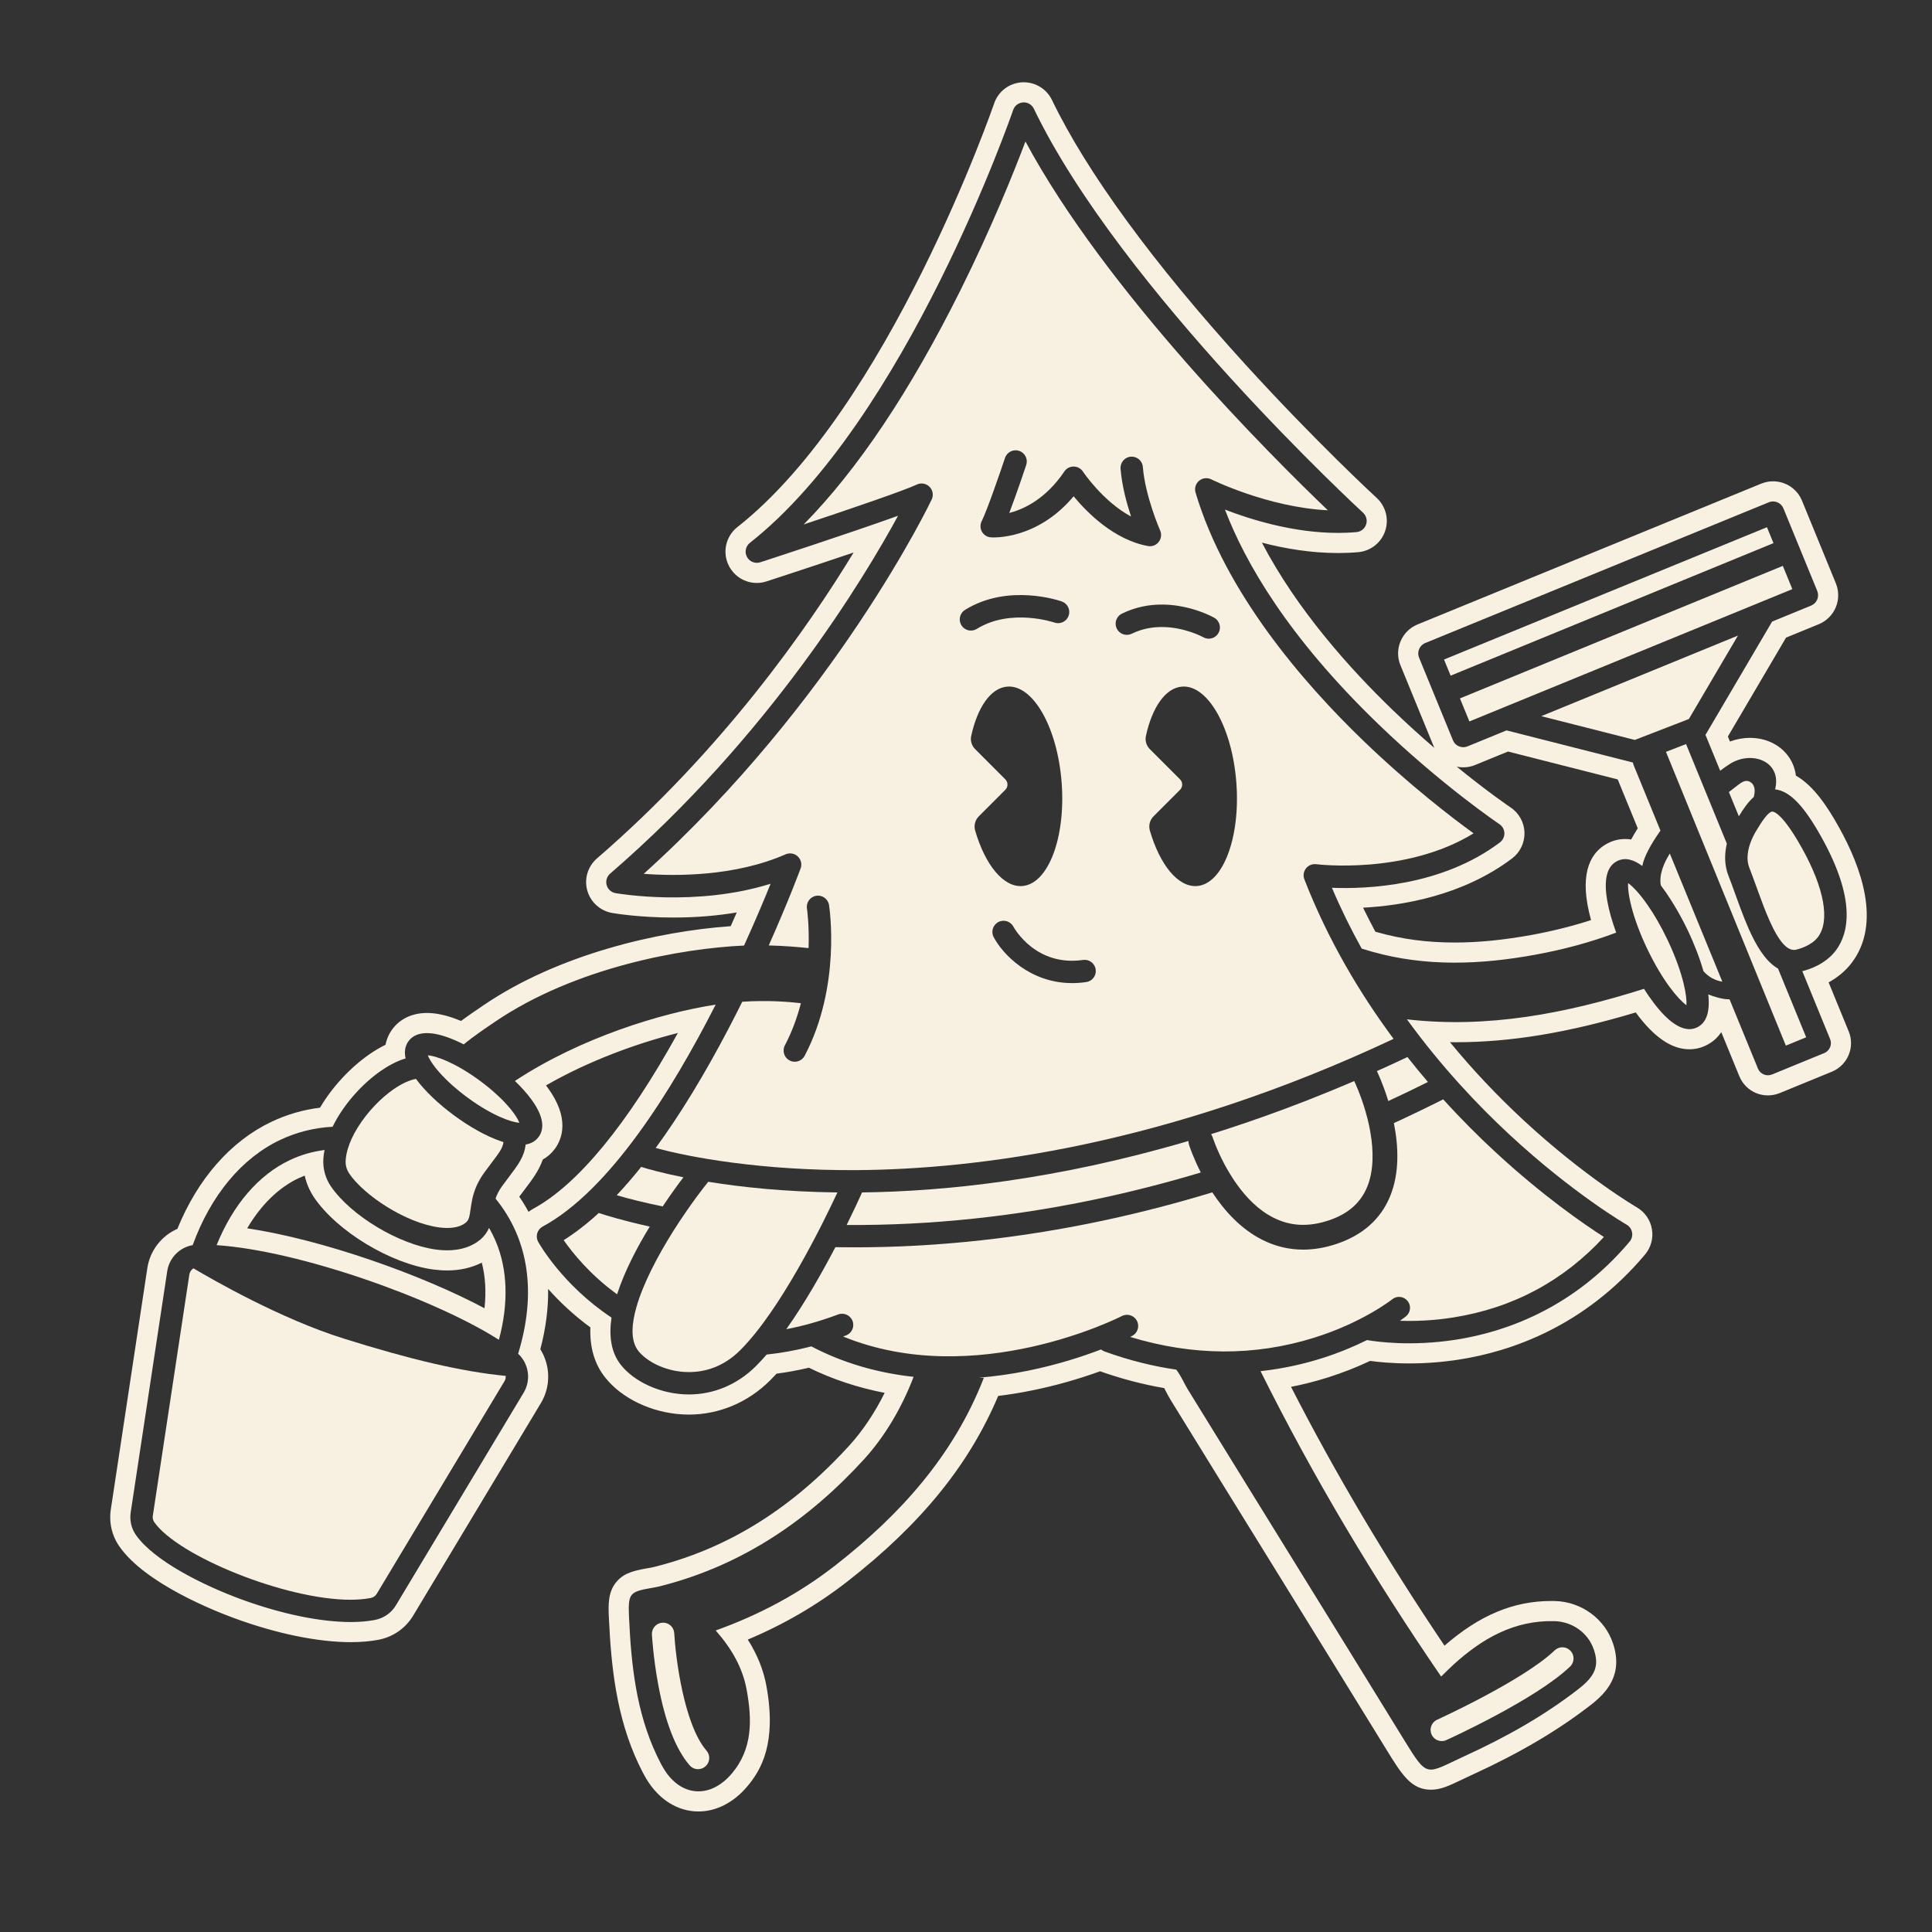
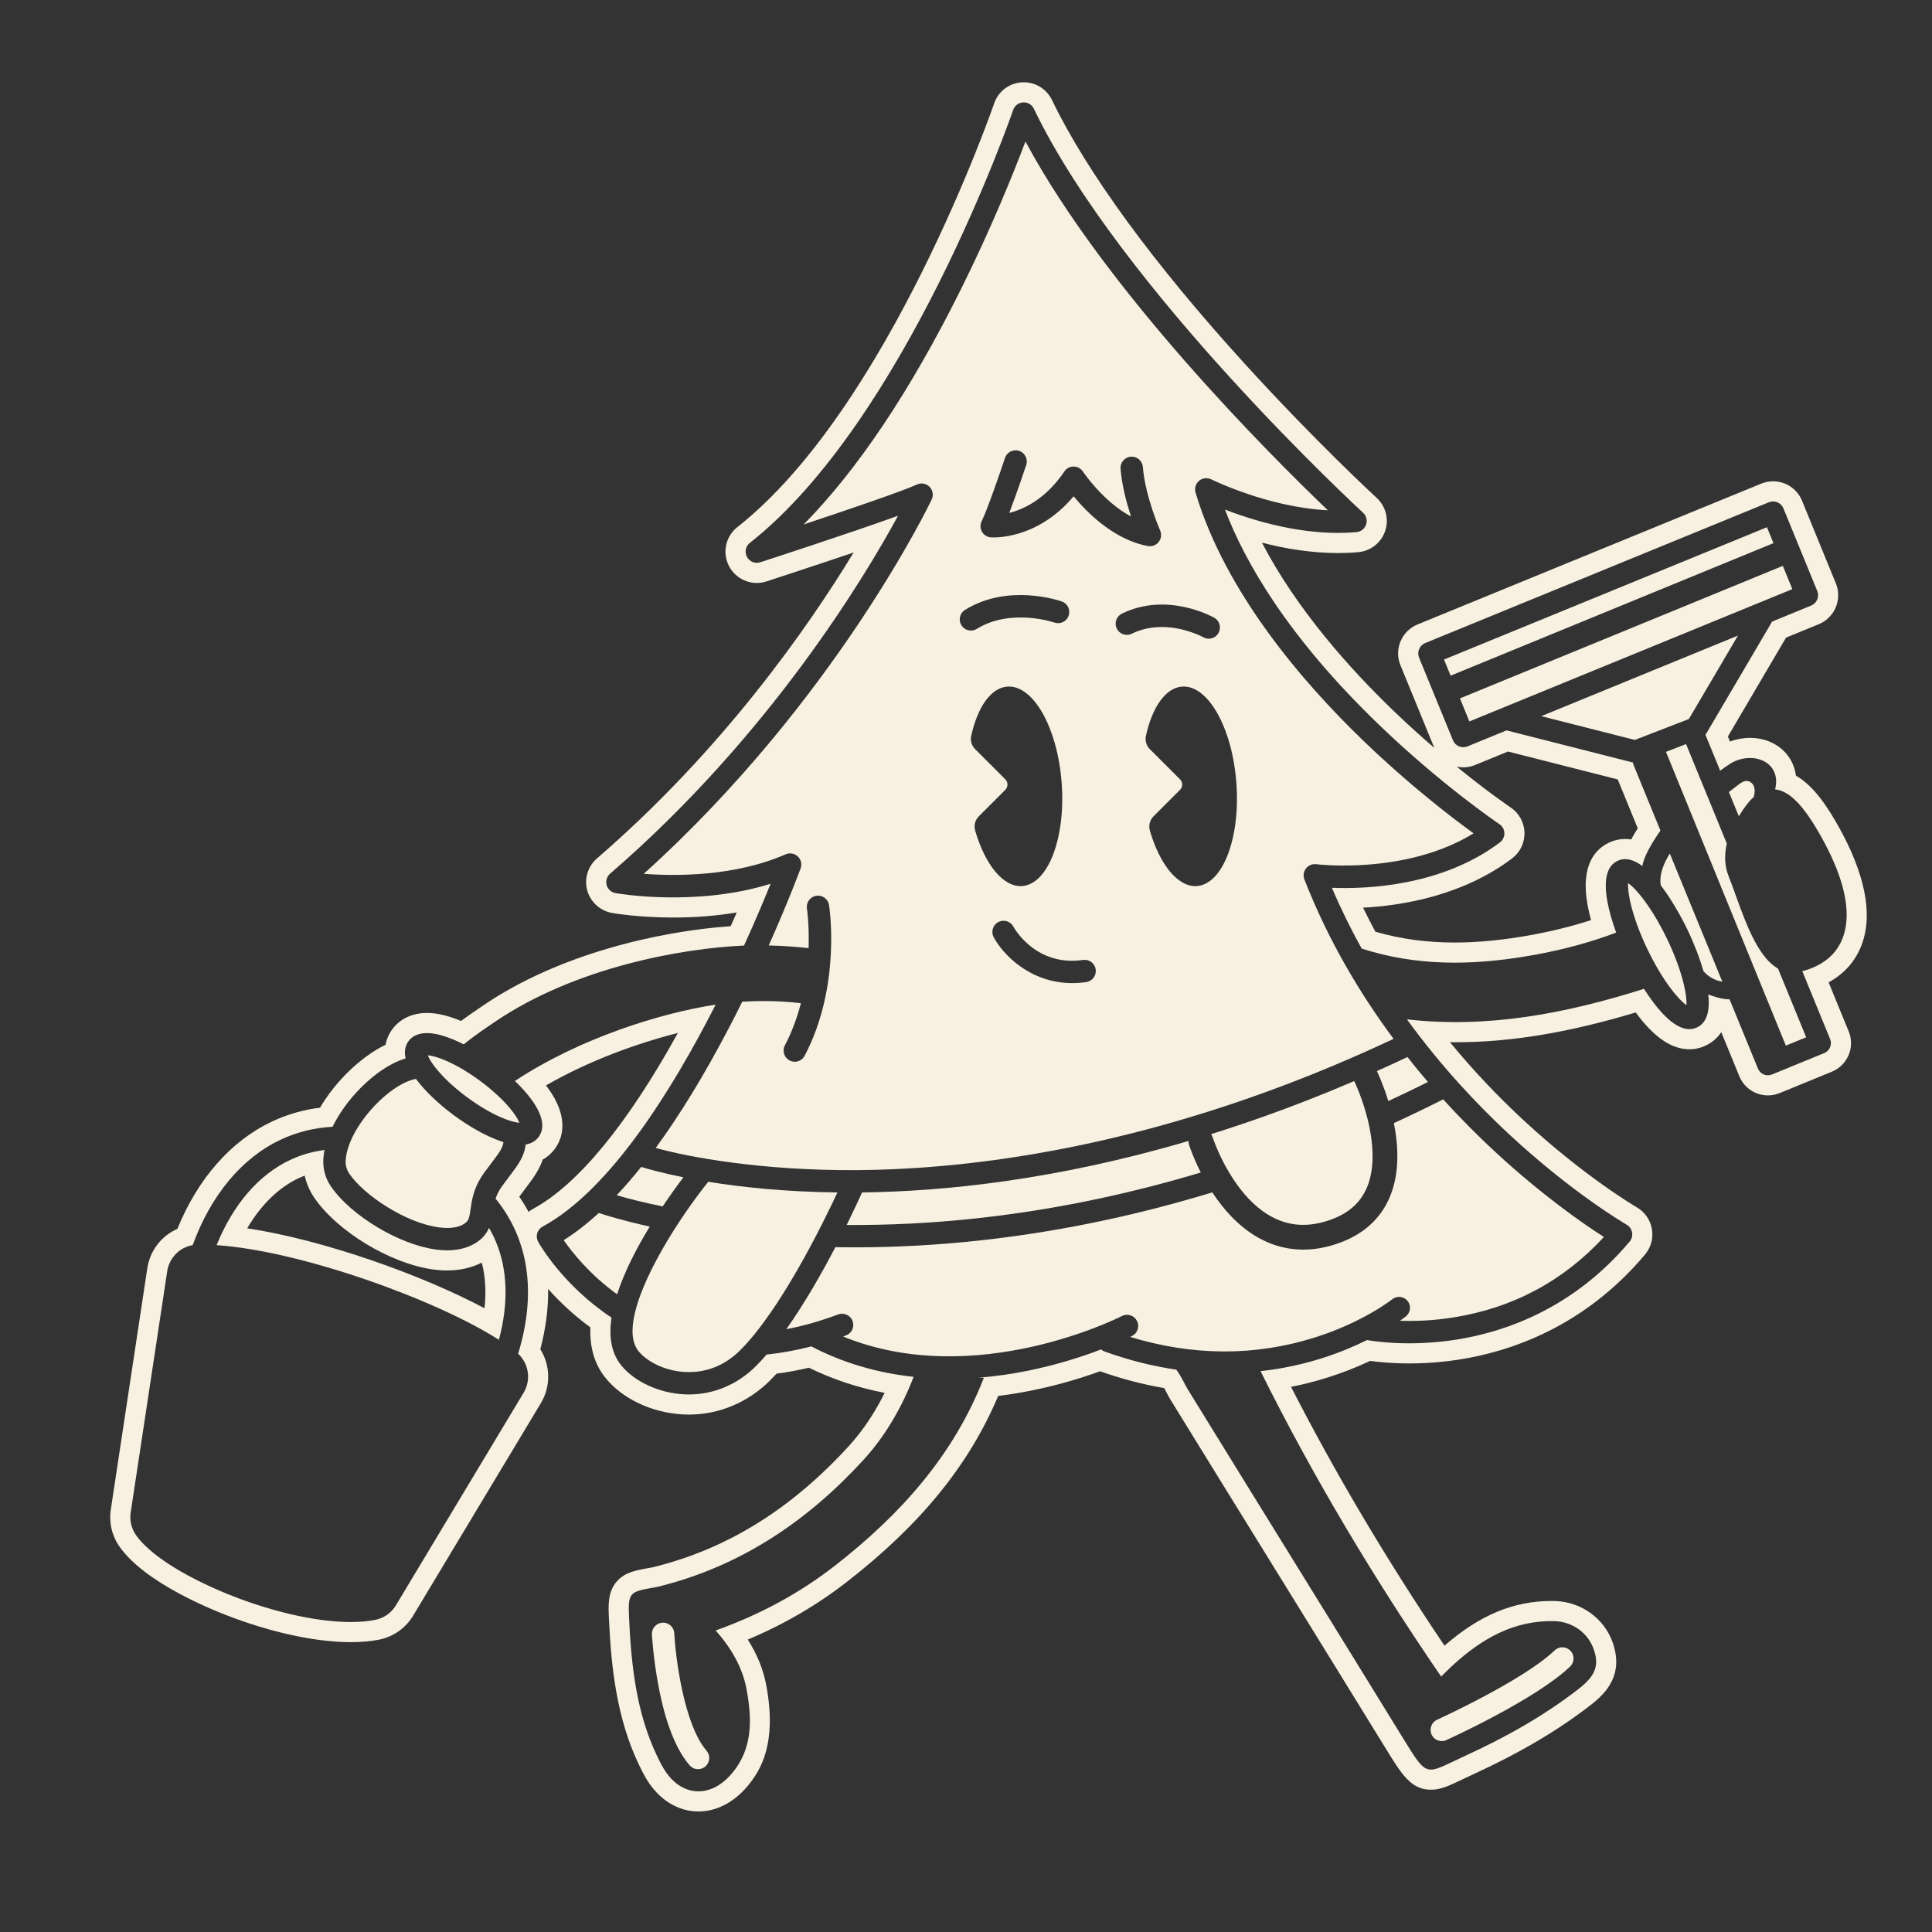
<svg xmlns="http://www.w3.org/2000/svg" width="500" viewBox="0 0 375 375" height="500" preserveAspectRatio="xMidYMid meet">
  <rect x="0" y="0" width="375" height="375" fill="#333333" stroke="none" />
  <path fill="#f8f1e1" d="M 130.871 317.008 C 130.809 315.812 129.801 314.898 128.59 314.961 C 127.391 315.027 126.477 316.047 126.535 317.242 C 126.551 317.426 126.789 321.773 127.77 327.031 C 129.117 334.285 131.168 339.535 133.855 342.645 C 134.285 343.141 134.887 343.395 135.496 343.395 C 136 343.395 136.508 343.219 136.914 342.863 C 137.82 342.082 137.922 340.711 137.137 339.805 C 132.734 334.711 131.121 321.625 130.871 317.008 Z M 130.871 317.008 " fill-opacity="1" fill-rule="nonzero" />
  <path fill="#f8f1e1" d="M 99.633 215.941 C 99.633 215.941 99.605 215.898 99.586 215.883 C 99.5 215.773 99.414 215.656 99.324 215.539 C 99.035 215.168 98.703 214.77 98.32 214.359 C 98.156 214.172 97.98 213.988 97.801 213.797 C 97.648 213.637 97.488 213.477 97.316 213.312 C 97.234 213.227 97.148 213.137 97.059 213.055 C 96.969 212.969 96.879 212.879 96.785 212.797 C 96.691 212.703 96.598 212.617 96.5 212.531 C 95.547 211.645 94.426 210.711 93.125 209.754 C 90.734 207.992 88.59 206.781 86.859 206.004 C 85.121 205.227 83.797 204.879 83.043 204.844 C 83.086 204.961 83.137 205.086 83.207 205.227 C 83.297 205.422 83.422 205.637 83.566 205.875 C 83.594 205.926 83.625 205.973 83.656 206.02 C 83.68 206.062 83.707 206.102 83.738 206.145 C 83.754 206.176 83.773 206.203 83.789 206.227 C 83.805 206.254 83.828 206.281 83.844 206.312 C 83.863 206.336 83.879 206.363 83.902 206.395 C 83.98 206.512 84.066 206.637 84.164 206.762 C 84.191 206.805 84.223 206.844 84.258 206.887 C 84.301 206.949 84.348 207.008 84.398 207.074 C 84.41 207.094 84.422 207.109 84.438 207.125 C 84.461 207.156 84.484 207.184 84.504 207.215 C 84.543 207.266 84.586 207.316 84.633 207.371 C 84.762 207.535 84.906 207.703 85.051 207.879 C 85.121 207.965 85.199 208.051 85.281 208.141 C 85.359 208.234 85.441 208.324 85.523 208.41 C 85.602 208.504 85.688 208.594 85.777 208.688 C 85.82 208.734 85.863 208.781 85.906 208.828 C 85.949 208.875 86 208.922 86.047 208.973 C 86.25 209.184 86.461 209.402 86.691 209.625 C 86.762 209.691 86.828 209.758 86.898 209.82 C 86.992 209.914 87.082 210.004 87.18 210.09 C 87.203 210.113 87.23 210.141 87.262 210.164 C 87.367 210.262 87.469 210.359 87.578 210.457 C 87.691 210.559 87.805 210.66 87.922 210.766 C 88.039 210.867 88.16 210.973 88.281 211.078 C 88.562 211.32 88.859 211.566 89.168 211.82 C 89.254 211.887 89.344 211.961 89.438 212.035 C 89.594 212.156 89.754 212.281 89.918 212.414 C 89.965 212.449 90.012 212.488 90.062 212.523 C 90.273 212.688 90.496 212.852 90.719 213.016 C 95.504 216.539 99.293 217.852 100.805 217.926 C 100.785 217.879 100.77 217.828 100.746 217.781 C 100.73 217.734 100.707 217.688 100.68 217.641 C 100.633 217.531 100.578 217.414 100.508 217.289 L 100.504 217.289 C 100.477 217.234 100.453 217.18 100.418 217.125 C 100.367 217.047 100.32 216.961 100.27 216.879 C 100.219 216.797 100.16 216.711 100.105 216.617 C 100.07 216.559 100.031 216.496 99.984 216.438 C 99.93 216.359 99.875 216.277 99.816 216.199 C 99.758 216.109 99.695 216.027 99.633 215.941 Z M 99.633 215.941 " fill-opacity="1" fill-rule="nonzero" />
  <path fill="#f8f1e1" d="M 166.238 227.121 C 189.496 226.969 226.324 222.395 270.492 201.645 C 263.988 192.883 257.789 182.523 253.176 170.68 C 252.898 169.969 253.02 169.164 253.488 168.559 C 253.961 167.957 254.723 167.645 255.48 167.742 C 255.664 167.77 272.844 169.855 286.02 161.75 C 281.965 158.812 273.668 152.492 264.574 143.727 C 252.93 132.504 237.84 115.043 232.055 95.602 C 231.809 94.77 232.078 93.875 232.742 93.32 C 233.402 92.766 234.336 92.656 235.109 93.043 C 235.23 93.102 246.086 98.465 257.734 99.047 C 246.562 88.352 214.637 56.508 199.039 27.465 C 196.801 33.387 192.449 44.242 186.422 56.336 C 176.652 75.949 166.449 91.188 155.992 101.797 C 165.113 98.762 175.426 95.238 177.961 94.051 C 178.789 93.66 179.77 93.832 180.418 94.48 C 181.062 95.129 181.234 96.109 180.848 96.941 C 180.656 97.34 162.184 136.031 124.945 169.609 C 131.219 170.078 142.656 170.133 152.488 165.824 C 153.285 165.477 154.215 165.637 154.848 166.234 C 155.48 166.832 155.699 167.746 155.398 168.562 C 155.363 168.66 153.094 174.805 149.211 183.508 C 152.32 183.586 155.141 183.832 156.945 184.027 C 157.098 179.508 156.637 176.41 156.629 176.344 C 156.445 175.16 157.258 174.055 158.441 173.867 C 159.617 173.684 160.734 174.492 160.914 175.676 C 161.016 176.316 163.273 191.434 156.184 204.922 C 155.797 205.66 155.043 206.082 154.262 206.082 C 153.922 206.082 153.578 206.004 153.254 205.832 C 152.195 205.277 151.789 203.961 152.344 202.902 C 153.754 200.219 154.754 197.43 155.453 194.723 C 152.957 194.426 148.844 194.117 144.07 194.438 C 143.211 196.168 142.312 197.934 141.375 199.723 C 136.645 208.742 131.938 216.449 127.27 222.812 C 133.727 224.617 147.863 227.234 166.238 227.121 Z M 189.984 158.453 L 195.125 153.309 C 195.695 152.742 195.695 151.828 195.125 151.262 L 189.27 145.402 C 188.605 144.738 188.309 143.781 188.508 142.859 C 189.715 137.32 192.289 133.512 195.52 133.27 C 200.547 132.895 205.27 141.254 206.066 151.945 C 206.867 162.633 203.441 171.602 198.414 171.98 C 194.734 172.254 191.215 167.836 189.285 161.242 C 188.992 160.25 189.254 159.184 189.984 158.453 Z M 210.836 190.621 C 209.898 190.754 208.992 190.82 208.121 190.82 C 199.887 190.82 194.617 185.191 192.875 181.906 C 192.309 180.852 192.711 179.535 193.773 178.973 C 194.828 178.41 196.137 178.812 196.703 179.867 C 196.887 180.207 201.059 187.648 210.219 186.324 C 211.402 186.156 212.504 186.977 212.672 188.164 C 212.848 189.348 212.027 190.445 210.836 190.621 Z M 232.328 171.98 C 228.645 172.254 225.125 167.836 223.195 161.242 C 222.902 160.25 223.164 159.184 223.895 158.453 L 229.039 153.309 C 229.605 152.742 229.605 151.828 229.039 151.262 L 223.18 145.402 C 222.516 144.738 222.219 143.781 222.418 142.859 C 223.625 137.32 226.199 133.512 229.438 133.27 C 234.457 132.895 239.18 141.254 239.977 151.945 C 240.777 162.633 237.352 171.602 232.328 171.98 Z M 235.691 119.91 C 236.73 120.5 237.098 121.824 236.508 122.863 C 236.105 123.57 235.375 123.969 234.617 123.969 C 234.258 123.969 233.891 123.875 233.555 123.684 C 233.504 123.66 229.938 121.703 225.496 121.703 C 223.641 121.703 221.637 122.043 219.664 123.008 C 218.59 123.531 217.293 123.086 216.762 122.008 C 216.238 120.934 216.684 119.637 217.762 119.105 C 226.531 114.812 235.32 119.695 235.691 119.91 Z M 190.543 101.168 C 191.602 99.051 194.172 91.586 195.07 88.883 C 195.453 87.746 196.684 87.133 197.816 87.512 C 198.953 87.891 199.566 89.117 199.188 90.258 C 199.09 90.555 197.375 95.688 195.898 99.566 C 198.746 98.836 202.98 96.859 206.59 91.516 C 206.992 90.91 207.668 90.543 208.398 90.559 C 209.129 90.562 209.801 90.93 210.199 91.535 C 210.246 91.605 214.094 97.348 219.531 100.25 C 218.672 97.629 217.75 94.211 217.5 90.973 C 217.41 89.777 218.305 88.734 219.496 88.641 C 220.699 88.555 221.734 89.445 221.828 90.637 C 222.262 96.266 225.156 102.914 225.188 102.977 C 225.508 103.715 225.398 104.566 224.898 105.195 C 224.488 105.727 223.855 106.02 223.199 106.02 C 223.07 106.02 222.938 106.012 222.809 105.984 C 216.238 104.781 211.008 99.496 208.391 96.332 C 201.242 104.852 192.707 104.332 192.32 104.301 C 191.602 104.25 190.953 103.836 190.594 103.207 C 190.238 102.578 190.219 101.812 190.543 101.168 Z M 187.312 118.375 C 195.719 113.164 205.68 116.598 206.102 116.746 C 207.23 117.145 207.82 118.387 207.422 119.516 C 207.023 120.641 205.785 121.234 204.656 120.836 C 204.566 120.809 196.211 117.969 189.598 122.066 C 189.242 122.289 188.844 122.391 188.453 122.391 C 187.73 122.391 187.023 122.027 186.609 121.363 C 185.977 120.344 186.293 119.008 187.312 118.375 Z M 187.312 118.375 " fill-opacity="1" fill-rule="nonzero" />
  <path fill="#f8f1e1" d="M 279.844 337.941 C 280.145 337.941 280.453 337.883 280.742 337.746 C 281.449 337.426 298.156 329.805 304.758 323.473 C 305.625 322.645 305.652 321.266 304.82 320.402 C 303.992 319.539 302.621 319.508 301.754 320.34 C 295.688 326.164 279.113 333.719 278.945 333.797 C 277.855 334.293 277.375 335.578 277.867 336.672 C 278.23 337.469 279.02 337.941 279.844 337.941 Z M 279.844 337.941 " fill-opacity="1" fill-rule="nonzero" />
  <path fill="#f8f1e1" d="M 88.148 216.512 C 85.078 214.25 82.449 211.73 80.738 209.414 C 79.52 209.621 77.992 210.316 76.383 211.43 C 73.871 213.168 71.25 215.906 69.438 218.84 C 68.57 220.23 67.895 221.664 67.492 223.051 C 67.273 223.793 67.137 224.523 67.094 225.227 C 67.035 226.148 67.277 227.043 67.801 227.809 C 70.664 232.016 78.719 237.367 85.211 238.234 C 86.832 238.449 89.055 238.465 90.445 237.273 C 91 236.801 91.125 236.223 91.34 234.688 C 91.379 234.41 91.422 234.113 91.473 233.801 C 91.68 232.508 92.027 230.961 92.953 229.254 C 93.23 228.738 93.559 228.207 93.949 227.664 C 94.484 226.93 94.969 226.289 95.406 225.711 C 96.883 223.758 97.57 222.859 97.723 221.68 C 97.535 221.617 97.344 221.559 97.145 221.488 C 94.418 220.547 91.223 218.777 88.148 216.512 Z M 88.148 216.512 " fill-opacity="1" fill-rule="nonzero" />
-   <path fill="#f8f1e1" d="M 66.695 259.809 C 54.371 255.938 41.293 248.406 37.551 246.18 C 37.137 246.434 36.828 246.871 36.75 247.395 L 29.66 294.223 C 29.594 294.664 29.699 295.113 29.961 295.48 C 34.574 302.016 55.348 310.508 68.016 310.508 C 69.441 310.508 70.758 310.398 71.945 310.172 C 72.445 310.074 72.875 309.777 73.125 309.359 L 97.922 268.086 C 98.113 267.77 98.191 267.41 98.156 267.059 C 89.684 266.242 79.691 263.891 66.695 259.809 Z M 66.695 259.809 " fill-opacity="1" fill-rule="nonzero" />
  <path fill="#f8f1e1" d="M 93.266 240.574 C 91.629 241.969 89.418 242.688 86.793 242.688 C 86.102 242.688 85.383 242.641 84.637 242.539 C 77.445 241.574 68.09 235.945 64.211 230.25 C 63.16 228.707 62.645 226.828 62.762 224.953 C 62.797 224.375 62.875 223.793 62.992 223.211 C 60.621 223.516 58.363 224.172 56.234 225.184 C 50.184 228.051 45.207 233.859 42.043 241.684 C 58.117 242.75 84.336 252.086 96.836 260.055 C 98.734 252.992 98.539 246.441 96.254 241.012 C 95.867 240.09 95.422 239.203 94.918 238.336 C 94.578 239.125 94.07 239.883 93.266 240.574 Z M 94.039 253.93 C 81.906 247.461 62.746 240.633 47.98 238.414 C 50.625 233.91 54.051 230.543 57.906 228.711 C 58.312 228.52 58.719 228.344 59.137 228.18 C 59.48 229.699 60.102 231.156 60.98 232.453 C 65.473 239.039 75.852 245.305 84.113 246.41 C 85.023 246.531 85.922 246.594 86.793 246.594 C 89.289 246.594 91.566 246.07 93.512 245.074 C 94.215 247.766 94.391 250.746 94.039 253.93 Z M 94.039 253.93 " fill-opacity="1" fill-rule="nonzero" />
  <path fill="#f8f1e1" d="M 265.043 215.711 C 264.07 212.371 262.945 210.043 262.934 210.016 C 262.902 209.957 262.879 209.891 262.855 209.832 C 262.734 209.883 262.613 209.934 262.492 209.988 C 256.527 212.539 250.711 214.805 245.055 216.805 C 241.668 218.008 238.336 219.113 235.07 220.133 C 235.195 220.32 235.301 220.531 235.375 220.758 C 235.395 220.812 236.164 223.172 237.742 226.125 C 237.914 226.438 238.09 226.754 238.277 227.078 C 238.812 228.008 239.422 228.973 240.109 229.926 C 241.914 232.445 244.258 234.879 247.16 236.344 C 250.484 238.023 254.016 238.191 257.953 236.863 C 261.641 235.617 264.059 233.512 265.344 230.434 C 266.695 227.191 266.578 223.32 266.031 220.023 C 265.871 219.035 265.672 218.098 265.461 217.25 C 265.324 216.715 265.188 216.203 265.043 215.711 Z M 265.043 215.711 " fill-opacity="1" fill-rule="nonzero" />
  <path fill="#f8f1e1" d="M 346.043 109.836 L 283.375 135.559 L 285.207 140.031 L 347.891 114.348 Z M 346.043 109.836 " fill-opacity="1" fill-rule="nonzero" />
  <path fill="#f8f1e1" d="M 337.336 123.363 L 299.156 139.008 L 317.312 143.621 L 327.809 139.559 Z M 337.336 123.363 " fill-opacity="1" fill-rule="nonzero" />
  <path fill="#f8f1e1" d="M 322.359 171.84 C 325.055 175.379 327.133 179.605 327.535 180.457 C 328.859 183.219 329.922 185.984 330.637 188.5 C 330.637 188.504 330.641 188.504 330.641 188.504 C 331.609 189.633 332.918 190.32 334.305 190.543 L 324.109 165.668 C 322.945 167.535 322 169.754 322.359 171.84 Z M 322.359 171.84 " fill-opacity="1" fill-rule="nonzero" />
  <path fill="#f8f1e1" d="M 326.766 190.82 C 326.215 188.582 325.23 185.695 323.621 182.332 C 322.344 179.66 321.059 177.488 319.879 175.785 C 318.277 173.449 316.879 172.008 316.016 171.41 C 315.883 173.23 316.715 177.863 319.734 184.184 C 322.758 190.504 325.844 194.066 327.34 195.105 C 327.398 194.254 327.254 192.789 326.77 190.824 C 326.77 190.824 326.77 190.82 326.766 190.82 Z M 326.766 190.82 " fill-opacity="1" fill-rule="nonzero" />
  <path fill="#f8f1e1" d="M 359.496 186.781 C 365.184 179.133 361.266 168.348 356.984 160.648 C 354.762 156.656 352.082 152.551 348.582 150.543 C 348.395 149.07 347.84 147.711 346.938 146.559 C 345.277 144.438 342.629 143.219 339.66 143.219 C 338.348 143.219 337.031 143.465 335.781 143.93 L 335.383 142.953 L 346.672 123.758 L 353.012 121.164 C 354.5 120.555 355.711 119.359 356.324 117.879 C 356.941 116.402 356.949 114.711 356.344 113.234 L 349.773 97.195 C 348.832 94.906 346.629 93.422 344.148 93.422 C 343.355 93.422 342.578 93.578 341.848 93.875 L 275.141 121.207 C 273.641 121.824 272.473 122.984 271.844 124.48 C 271.215 125.977 271.211 127.633 271.828 129.129 C 271.828 129.129 278.398 145.16 278.398 145.164 C 275.844 142.965 273.098 140.496 270.297 137.789 C 262.137 129.922 251.746 118.402 244.938 105.328 C 249.387 106.48 254.469 107.344 259.699 107.344 C 261.055 107.344 262.383 107.289 263.656 107.172 C 266.051 106.953 268.094 105.336 268.855 103.074 C 269.633 100.793 268.984 98.27 267.211 96.641 C 267.094 96.531 255.5 85.867 241.648 70.656 C 223.883 51.141 210.934 33.422 204.188 19.41 C 203.18 17.316 201.039 15.969 198.723 15.969 C 198.594 15.969 198.469 15.973 198.355 15.98 C 195.887 16.125 193.766 17.73 192.961 20.082 C 192.762 20.668 172.5 79.191 143.129 102.305 C 140.809 104.137 140.145 107.352 141.531 109.93 C 142.59 111.914 144.645 113.152 146.891 113.152 C 147.535 113.152 148.168 113.047 148.766 112.852 C 148.883 112.816 157.344 110.066 165.691 107.238 C 156.781 121.891 140.227 145.594 115.871 166.617 C 114.098 168.148 113.359 170.59 113.984 172.824 C 114.602 175.074 116.48 176.789 118.797 177.203 C 119.324 177.297 124.113 178.094 130.68 178.094 C 134.996 178.094 139.113 177.762 143.004 177.105 C 142.613 177.996 142.223 178.883 141.828 179.77 C 127.707 180.77 108.41 185.23 93.895 195.086 L 93.512 195.348 C 92.293 196.176 90.871 197.141 89.488 198.168 C 88.977 197.957 88.473 197.762 87.98 197.59 C 86.125 196.945 84.402 196.617 82.867 196.617 C 80.035 196.617 77.652 197.738 76.16 199.762 C 75.492 200.664 75.043 201.691 74.832 202.789 C 73.793 203.297 72.742 203.918 71.688 204.648 C 67.938 207.25 64.469 211.012 62.117 215 C 58.832 215.402 55.672 216.324 52.703 217.734 C 44.812 221.469 38.375 228.805 34.43 238.52 C 31.359 239.867 29.117 242.711 28.594 246.16 L 21.508 292.992 C 21.121 295.559 21.73 298.133 23.227 300.238 C 28.277 307.391 41.594 312.672 45.555 314.117 C 53.711 317.102 61.715 318.742 68.098 318.742 C 70.066 318.742 71.883 318.582 73.512 318.27 C 76.301 317.727 78.738 316.027 80.191 313.602 L 104.988 272.336 C 106.953 269.066 106.832 265.008 104.879 261.891 C 105.945 257.828 106.449 253.914 106.391 250.184 C 108.48 252.527 111.203 255.16 114.594 257.648 C 114.441 261.535 115.406 264.805 117.484 267.395 C 120.734 271.469 126.48 274.203 132.492 274.535 C 132.969 274.559 133.348 274.57 133.707 274.57 C 139.602 274.57 145.219 272.199 149.516 267.895 C 149.914 267.496 150.316 267.074 150.734 266.625 C 152.797 266.359 154.895 265.973 157.008 265.473 C 161.586 267.719 166.512 269.348 171.711 270.352 C 169.797 274.215 167.43 277.75 164.836 280.594 C 153.805 292.684 141.656 300.324 127.684 303.961 C 127.266 304.07 126.836 304.188 126.469 304.254 L 126.316 304.281 C 123.422 304.789 121.332 305.156 119.77 306.902 C 117.941 308.938 118.07 311.586 118.191 314.145 C 118.625 323.414 119.621 333.254 123.945 342.383 C 124.383 343.312 124.875 344.305 125.461 345.281 C 127.867 349.301 131.555 351.605 135.562 351.605 C 138.996 351.605 142.336 349.91 144.969 346.832 C 147.789 343.531 150.773 338.328 148.766 327.281 C 148.199 324.152 147.004 321.168 145.145 318.242 C 152.242 315.258 158.617 311.531 164.504 306.945 C 178.738 295.844 188.082 284.359 193.75 270.949 C 195.91 270.688 198.098 270.328 200.281 269.887 C 204.754 268.984 209.203 267.73 213.531 266.164 C 217.641 267.621 221.812 268.715 225.969 269.426 C 226.117 269.699 226.258 269.977 226.402 270.25 C 226.664 270.75 226.91 271.219 227.184 271.668 C 233.605 282.102 240.16 292.699 246.492 302.945 C 253.902 314.934 261.566 327.332 269.07 339.539 C 272.078 344.43 273.895 347.383 277.758 347.383 C 279.652 347.383 281.273 346.609 283.723 345.438 C 284.363 345.133 285.078 344.793 285.895 344.418 C 294.938 340.277 302.43 335.859 308.801 330.906 C 311.867 328.523 315.117 325.008 313.07 318.945 C 311.461 314.188 306.949 310.902 301.832 310.758 C 301.586 310.754 301.336 310.75 301.094 310.75 C 293.773 310.75 287.16 313.512 280.375 319.426 C 269.023 302.566 259.227 286.047 250.586 269.188 C 252.992 268.715 255.363 268.113 257.684 267.379 C 260.52 266.484 263.293 265.402 265.945 264.148 C 267.566 264.375 270.199 264.641 273.508 264.641 C 276.812 264.641 280.004 264.387 283.207 263.891 C 293.156 262.344 307.488 257.551 319.309 243.492 C 320.465 242.109 320.941 240.305 320.633 238.559 C 320.328 236.781 319.254 235.238 317.68 234.328 C 317.578 234.27 307.566 228.426 295.656 217.375 C 290.535 212.625 285.777 207.574 281.441 202.289 C 281.812 202.289 282.188 202.297 282.562 202.297 C 293.227 202.297 304.387 200.453 317.492 196.516 C 321.02 201.32 324.445 203.664 327.906 203.664 C 329.012 203.664 330.078 203.422 331.086 202.938 C 332.133 202.438 333.242 201.633 334.098 200.34 L 337.602 208.891 C 338.195 210.355 339.379 211.551 340.82 212.148 C 341.555 212.461 342.34 212.617 343.148 212.617 C 343.91 212.617 344.66 212.473 345.418 212.176 L 355.574 208.012 C 358.629 206.754 360.09 203.246 358.836 200.203 L 354.934 190.676 C 356.473 189.832 358.152 188.586 359.496 186.781 Z M 102.59 235.219 C 102.047 234.215 101.449 233.234 100.789 232.277 C 101.223 231.691 101.617 231.168 101.988 230.68 C 103.328 228.91 104.609 227.215 105.348 225.074 C 106.262 224.559 107.059 223.859 107.695 222.996 C 109.07 221.125 110.711 217.086 106.262 211.055 C 106.172 210.93 106.078 210.805 105.98 210.676 C 114.41 205.824 123.793 202.469 131.574 200.5 C 121.793 218.207 112.148 229.949 103.449 234.648 C 103.148 234.816 102.859 235.008 102.59 235.219 Z M 350.09 188.43 C 350 188.461 349.914 188.484 349.828 188.512 L 355.223 201.684 C 355.66 202.746 355.148 203.961 354.086 204.402 L 343.938 208.559 C 343.684 208.66 343.414 208.711 343.148 208.711 C 342.879 208.711 342.602 208.66 342.344 208.551 C 341.832 208.336 341.43 207.93 341.219 207.418 L 335.707 193.969 C 334.281 193.992 332.531 193.398 331.574 193.016 C 331.949 196.398 331.219 198.547 329.402 199.414 C 328.91 199.648 328.41 199.758 327.906 199.758 C 324.797 199.758 321.477 195.668 319.094 191.93 C 303.938 196.727 288.711 199.656 273.086 197.852 C 279.832 207.148 286.988 214.664 293 220.238 C 305.316 231.668 315.629 237.656 315.73 237.711 C 316.285 238.035 316.676 238.586 316.785 239.219 C 316.898 239.852 316.723 240.5 316.312 240.992 C 305.281 254.105 291.898 258.586 282.609 260.031 C 273.91 261.383 267.195 260.43 265.34 260.105 C 262.922 261.305 259.957 262.57 256.512 263.656 C 253.211 264.695 249.227 265.641 244.672 266.141 C 254.93 286.754 266.668 306.359 279.723 325.418 C 280.617 324.555 281.344 323.805 282.113 323.109 C 287.684 318.043 293.891 314.461 301.73 314.664 C 305.227 314.762 308.273 316.953 309.367 320.195 C 310.426 323.324 309.656 325.289 306.402 327.824 C 299.582 333.125 292.098 337.281 284.266 340.867 C 276.633 344.363 277.215 345.324 272.398 337.496 C 258.477 314.844 244.449 292.258 230.512 269.617 C 229.934 268.684 229.32 267.191 228.32 265.848 C 223.922 265.207 219.258 264.086 214.371 262.312 C 214.125 262.223 213.902 262.094 213.715 261.926 C 210.18 263.281 205.277 264.891 199.508 266.059 C 196.293 266.711 193.125 267.156 190.012 267.406 L 190.961 267.438 C 185.086 282.543 174.672 294.062 162.105 303.863 C 155.145 309.289 147.457 313.414 138.918 316.473 C 141.969 319.938 144.141 323.664 144.926 327.98 C 145.973 333.742 146.141 339.453 142 344.293 C 137.797 349.211 132.094 348.746 128.812 343.273 C 128.316 342.449 127.887 341.574 127.473 340.707 C 123.469 332.242 122.523 323.113 122.094 313.961 C 121.859 308.977 122.262 308.957 127.145 308.098 C 127.664 308.008 128.176 307.875 128.684 307.738 C 144.273 303.68 156.988 294.992 167.723 283.23 C 171.754 278.812 175.074 273.168 177.328 267.242 C 170.18 266.469 163.492 264.488 157.477 261.332 C 154.445 262.121 151.559 262.633 148.812 262.914 C 148.125 263.703 147.438 264.449 146.754 265.133 C 143.168 268.723 138.566 270.664 133.707 270.664 C 133.367 270.664 133.031 270.652 132.691 270.633 C 127.852 270.363 123.078 268.137 120.535 264.957 C 118.59 262.527 118.168 259.301 118.695 255.746 C 109.172 249.418 104.652 241.379 104.461 241.039 C 104.18 240.535 104.113 239.934 104.273 239.379 C 104.441 238.824 104.816 238.355 105.324 238.078 C 118.328 231.047 130.398 211.719 138.91 195 C 128.359 196.613 112.617 201.445 99.945 209.812 C 101.195 211.012 102.27 212.219 103.121 213.371 C 105.938 217.191 105.453 219.453 104.547 220.68 C 104.074 221.32 103.305 221.938 102.027 222.156 C 101.758 224.516 100.551 226.105 98.867 228.332 C 98.445 228.891 97.977 229.508 97.461 230.219 C 96.836 231.082 96.445 231.883 96.188 232.652 C 102.602 240.52 104.211 250.863 100.57 262.762 C 102.648 264.684 103.121 267.859 101.641 270.32 L 76.844 311.594 C 75.961 313.07 74.477 314.102 72.77 314.43 C 71.379 314.699 69.812 314.836 68.098 314.836 C 62.234 314.836 54.688 313.297 46.898 310.453 C 39.289 307.668 29.91 302.93 26.414 297.984 C 25.504 296.703 25.133 295.129 25.367 293.57 L 32.457 246.746 C 32.855 244.129 34.871 242.109 37.398 241.68 C 40.91 232.027 46.906 224.801 54.375 221.262 C 57.566 219.75 60.965 218.895 64.555 218.703 C 66.676 214.352 70.359 210.32 73.914 207.859 C 75.258 206.93 76.941 205.973 78.727 205.438 C 78.375 203.895 78.762 202.809 79.297 202.086 C 80.199 200.863 82.219 199.727 86.703 201.281 C 87.746 201.645 88.863 202.125 90.012 202.711 C 91.93 201.125 94.289 199.543 96.094 198.316 C 111.578 187.805 132.211 184.074 144.418 183.531 C 146.641 178.648 148.391 174.465 149.574 171.535 C 135.211 176.031 120.164 173.477 119.465 173.355 C 118.641 173.207 117.973 172.602 117.75 171.793 C 117.527 170.984 117.789 170.121 118.426 169.574 C 149.301 142.922 167.848 112.004 174.312 100.109 C 165.023 103.461 148.449 108.852 147.566 109.137 C 146.566 109.461 145.477 109.023 144.984 108.094 C 144.484 107.172 144.727 106.02 145.551 105.367 C 175.82 81.551 196.453 21.941 196.656 21.34 C 196.945 20.508 197.703 19.93 198.586 19.879 C 199.469 19.82 200.285 20.309 200.668 21.102 C 217.547 56.168 264.102 99.09 264.57 99.52 C 265.203 100.102 265.434 101 265.156 101.812 C 264.883 102.629 264.152 103.203 263.297 103.281 C 262.098 103.391 260.895 103.438 259.699 103.438 C 251.039 103.438 242.711 100.828 237.762 98.91 C 241.664 109.137 249.969 123.625 267.586 140.602 C 279.867 152.434 290.93 159.898 291.039 159.973 C 291.625 160.363 291.98 161.012 292 161.715 C 292.02 162.418 291.695 163.086 291.137 163.508 C 279.836 172.027 265.223 172.59 258.527 172.32 C 260.281 176.453 262.227 180.391 264.305 184.125 C 264.969 184.336 265.637 184.531 266.305 184.719 C 276.809 187.684 287.398 187.242 297.98 185.312 C 303.344 184.332 308.609 182.941 313.699 181.02 C 312.898 178.836 312.312 176.758 311.984 174.918 C 311.227 170.715 311.891 168.086 313.953 167.102 C 315.508 166.359 317.164 166.887 318.773 168.09 C 319.074 166.316 320.496 163.766 322.293 161.219 L 317.094 148.531 C 317.023 148.359 316.977 148.18 316.953 148.004 C 316.941 148.004 316.926 148 316.914 147.996 L 292.484 141.785 C 292.461 141.781 292.445 141.773 292.422 141.766 L 284.844 144.871 C 284.578 144.977 284.301 145.035 284.023 145.035 C 283.746 145.035 283.449 144.977 283.18 144.867 C 282.652 144.645 282.23 144.219 282.016 143.684 L 275.441 127.648 C 274.988 126.539 275.52 125.273 276.629 124.816 L 343.328 97.492 C 344.438 97.035 345.703 97.566 346.16 98.676 L 352.73 114.715 C 352.945 115.242 352.941 115.844 352.723 116.371 C 352.5 116.906 352.074 117.328 351.539 117.543 L 343.969 120.648 C 343.969 120.648 343.957 120.668 343.949 120.68 L 331.168 142.414 C 331.125 142.488 331.078 142.562 331.02 142.629 C 331.051 142.684 331.078 142.738 331.098 142.797 L 333.883 149.594 C 334.629 149.027 335.191 148.648 336.023 148.117 C 340.27 145.676 345.883 147.883 344.547 153.215 C 347.406 153.539 350.133 156.375 353.57 162.547 C 360.32 174.676 358.816 181.148 356.363 184.449 C 354.273 187.258 350.855 188.242 350.09 188.43 Z M 308.137 175.609 C 308.309 176.559 308.539 177.555 308.82 178.59 C 305.191 179.766 301.324 180.73 297.277 181.473 C 291.84 182.461 286.961 182.945 282.371 182.945 C 277.008 182.945 272.105 182.297 267.355 180.953 C 267.219 180.914 267.086 180.883 266.961 180.848 C 266.133 179.305 265.336 177.746 264.57 176.18 C 272.332 175.77 283.953 173.812 293.484 166.629 C 295.047 165.453 295.953 163.582 295.902 161.594 C 295.844 159.633 294.836 157.812 293.219 156.734 C 292.941 156.551 288.723 153.676 282.746 148.805 C 283.164 148.898 283.59 148.941 284.023 148.941 C 284.809 148.941 285.586 148.789 286.324 148.484 L 292.703 145.871 L 313.996 151.285 L 317.887 160.773 C 317.406 161.527 316.98 162.254 316.609 162.941 C 316.223 162.883 315.836 162.852 315.445 162.852 C 314.344 162.852 313.273 163.094 312.27 163.578 C 309.625 164.84 306.762 167.953 308.137 175.609 Z M 308.137 175.609 " fill-opacity="1" fill-rule="nonzero" />
  <path fill="#f8f1e1" d="M 350.578 201.336 L 346.633 202.953 L 338.805 183.773 C 338.805 183.773 334.816 173.996 334.816 173.996 L 334.812 173.996 C 334.812 173.996 332.918 169.34 332.918 169.34 L 331.762 166.512 L 328.953 159.633 L 327.176 155.27 L 323.375 145.961 L 323.363 145.934 L 324.777 145.387 L 327.262 144.422 L 330.48 152.277 L 332.219 156.523 L 334.992 163.293 L 335.18 163.75 C 334.789 165.402 334.742 167.004 335.051 168.492 C 335.156 169.02 335.309 169.527 335.504 170.016 L 335.508 170.016 C 335.965 171.18 336.422 172.453 336.91 173.801 C 337.453 175.301 338.016 176.871 338.633 178.406 C 338.898 179.062 339.168 179.711 339.449 180.34 C 340.875 183.543 342.578 186.383 344.797 187.809 C 344.797 187.812 344.801 187.812 344.801 187.812 C 344.906 187.879 345.008 187.941 345.113 188.004 L 345.16 188.117 Z M 350.578 201.336 " fill-opacity="1" fill-rule="nonzero" />
-   <path fill="#f8f1e1" d="M 345.031 158.043 C 344.449 157.582 344.125 157.527 344.008 157.527 L 344 157.527 C 343.918 157.527 343.824 157.551 343.723 157.602 C 343.078 157.906 342.094 159.191 340.777 161.434 C 340.477 161.941 340.035 162.781 339.691 163.781 C 339.215 165.18 338.938 166.883 339.539 168.422 C 339.727 168.883 339.91 169.363 340.086 169.852 C 340.379 170.625 340.668 171.43 340.969 172.262 C 340.977 172.281 340.984 172.309 340.992 172.332 C 341.109 172.652 341.227 172.977 341.352 173.312 C 341.352 173.324 341.359 173.332 341.363 173.348 C 341.992 175.082 342.691 176.949 343.445 178.645 C 343.445 178.656 343.445 178.664 343.461 178.672 C 343.668 179.148 343.891 179.613 344.109 180.055 C 344.109 180.062 344.109 180.066 344.113 180.066 C 344.582 181.004 345.07 181.844 345.578 182.531 C 345.582 182.543 345.59 182.555 345.602 182.57 C 346.406 183.656 347.254 184.34 348.133 184.379 C 348.355 184.391 348.582 184.363 348.805 184.285 C 348.875 184.262 348.945 184.242 349.02 184.223 C 349.035 184.219 351.586 183.598 352.879 181.863 C 355.23 178.699 354.102 172.426 349.777 164.656 C 347.473 160.512 345.938 158.773 345.031 158.043 Z M 345.031 158.043 " fill-opacity="1" fill-rule="nonzero" />
  <path fill="#f8f1e1" d="M 167.328 231.449 C 166.824 232.57 165.777 234.848 164.34 237.766 C 180.676 237.887 197.477 236.098 214.293 232.438 C 220.551 231.078 226.812 229.457 233.074 227.578 C 231.59 224.664 230.863 222.438 230.793 222.219 C 230.715 221.965 230.676 221.711 230.68 221.461 C 204.895 229.055 183.176 231.262 167.328 231.449 Z M 167.328 231.449 " fill-opacity="1" fill-rule="nonzero" />
  <path fill="#f8f1e1" d="M 116.219 235.441 C 113.934 237.539 111.664 239.301 109.41 240.715 C 111.059 243.082 114.492 247.41 119.777 251.223 C 121.211 246.77 123.645 242.121 126.117 238.078 C 121.094 236.969 117.73 235.941 116.219 235.441 Z M 116.219 235.441 " fill-opacity="1" fill-rule="nonzero" />
  <path fill="#f8f1e1" d="M 159.52 237.668 C 160.785 235.164 161.824 233 162.543 231.453 C 152.234 231.328 143.797 230.414 137.469 229.383 C 137.461 229.402 137.449 229.414 137.434 229.43 C 136.098 231.098 134.676 233.004 133.27 235.043 C 132.383 236.316 131.508 237.645 130.656 238.996 C 127.562 243.914 124.828 249.191 123.547 253.641 C 123.074 255.281 122.797 256.805 122.773 258.16 C 122.746 259.812 123.098 261.211 123.922 262.242 C 125.402 264.098 128.762 266.066 132.93 266.301 C 135.445 266.441 139.027 265.973 142.461 263.172 C 142.867 262.84 143.281 262.469 143.684 262.066 C 144.656 261.094 145.629 259.992 146.602 258.785 C 150.484 253.961 154.273 247.566 157.297 241.93 C 158.094 240.441 158.84 239.008 159.52 237.668 Z M 159.52 237.668 " fill-opacity="1" fill-rule="nonzero" />
  <path fill="#f8f1e1" d="M 132.648 228.516 C 128.316 227.645 125.539 226.836 124.453 226.496 C 122.863 228.484 121.281 230.316 119.703 231.992 C 121.996 232.668 125 233.426 128.621 234.168 C 130.184 231.832 131.617 229.875 132.648 228.516 Z M 132.648 228.516 " fill-opacity="1" fill-rule="nonzero" />
  <path fill="#f8f1e1" d="M 267.262 207.914 C 267.371 208.141 268.461 210.414 269.469 213.711 C 272.039 212.523 274.605 211.289 277.16 210.012 C 275.836 208.469 274.504 206.848 273.18 205.168 C 271.188 206.117 269.215 207.023 267.254 207.898 C 267.258 207.902 267.262 207.906 267.262 207.914 Z M 267.262 207.914 " fill-opacity="1" fill-rule="nonzero" />
-   <path fill="#f8f1e1" d="M 269.781 232.289 C 267.957 236.656 264.492 239.727 259.492 241.418 C 257.254 242.176 255.066 242.551 252.938 242.551 C 250.168 242.551 247.508 241.91 244.973 240.629 C 240.75 238.492 237.574 234.891 235.305 231.438 C 228.562 233.488 221.809 235.25 215.066 236.715 C 198.551 240.297 182.039 242.105 165.941 242.105 C 164.859 242.105 163.789 242.102 162.711 242.082 C 162.523 242.078 162.336 242.078 162.148 242.074 C 159.535 247.07 156.207 252.938 152.621 257.996 C 155.895 257.371 159.254 256.418 162.695 255.133 C 163.82 254.719 165.07 255.289 165.484 256.41 C 165.902 257.535 165.336 258.785 164.211 259.203 C 164.02 259.27 163.828 259.344 163.637 259.414 C 189.336 269.918 217.457 255.598 217.75 255.445 C 218.816 254.895 220.125 255.309 220.676 256.371 C 221.234 257.43 220.82 258.742 219.758 259.297 C 219.719 259.312 219.586 259.383 219.367 259.496 C 231.516 263.203 243.504 263.258 255.051 259.656 C 264.543 256.695 270.168 252.234 270.227 252.191 C 271.141 251.457 272.477 251.602 273.211 252.512 C 273.949 253.426 273.805 254.762 272.895 255.5 C 272.836 255.547 272.445 255.863 271.734 256.359 C 274.52 256.453 278.098 256.359 282.105 255.715 C 293.645 253.883 303.465 248.629 311.32 240.094 C 307.551 237.691 299.484 232.16 290.141 223.508 C 287.031 220.629 283.629 217.25 280.125 213.383 C 276.945 214.984 273.754 216.52 270.551 217.992 C 271.441 222.453 271.695 227.707 269.781 232.289 Z M 269.781 232.289 " fill-opacity="1" fill-rule="nonzero" />
+   <path fill="#f8f1e1" d="M 269.781 232.289 C 267.957 236.656 264.492 239.727 259.492 241.418 C 257.254 242.176 255.066 242.551 252.938 242.551 C 250.168 242.551 247.508 241.91 244.973 240.629 C 240.75 238.492 237.574 234.891 235.305 231.438 C 228.562 233.488 221.809 235.25 215.066 236.715 C 198.551 240.297 182.039 242.105 165.941 242.105 C 164.859 242.105 163.789 242.102 162.711 242.082 C 162.523 242.078 162.336 242.078 162.148 242.074 C 159.535 247.07 156.207 252.938 152.621 257.996 C 155.895 257.371 159.254 256.418 162.695 255.133 C 163.82 254.719 165.07 255.289 165.484 256.41 C 165.902 257.535 165.336 258.785 164.211 259.203 C 164.02 259.27 163.828 259.344 163.637 259.414 C 189.336 269.918 217.457 255.598 217.75 255.445 C 218.816 254.895 220.125 255.309 220.676 256.371 C 221.234 257.43 220.82 258.742 219.758 259.297 C 219.719 259.312 219.586 259.383 219.367 259.496 C 231.516 263.203 243.504 263.258 255.051 259.656 C 264.543 256.695 270.168 252.234 270.227 252.191 C 271.141 251.457 272.477 251.602 273.211 252.512 C 273.949 253.426 273.805 254.762 272.895 255.5 C 272.836 255.547 272.445 255.863 271.734 256.359 C 274.52 256.453 278.098 256.359 282.105 255.715 C 293.645 253.883 303.465 248.629 311.32 240.094 C 307.551 237.691 299.484 232.16 290.141 223.508 C 287.031 220.629 283.629 217.25 280.125 213.383 C 276.945 214.984 273.754 216.52 270.551 217.992 C 271.441 222.453 271.695 227.707 269.781 232.289 Z " fill-opacity="1" fill-rule="nonzero" />
  <path fill="#f8f1e1" d="M 342.965 102.332 L 280.281 128.012 L 281.566 131.145 L 344.23 105.422 Z M 342.965 102.332 " fill-opacity="1" fill-rule="nonzero" />
  <path fill="#f8f1e1" d="M 340.496 154.273 C 340.469 154.41 340.441 154.543 340.414 154.68 C 339.312 155.656 338.375 157.016 337.508 158.441 L 335.578 153.734 C 336.195 153.246 336.812 152.77 337.438 152.297 C 338.074 151.82 338.902 151.262 339.727 151.781 C 340.613 152.336 340.68 153.352 340.496 154.273 Z M 340.496 154.273 " fill-opacity="1" fill-rule="nonzero" />
</svg>